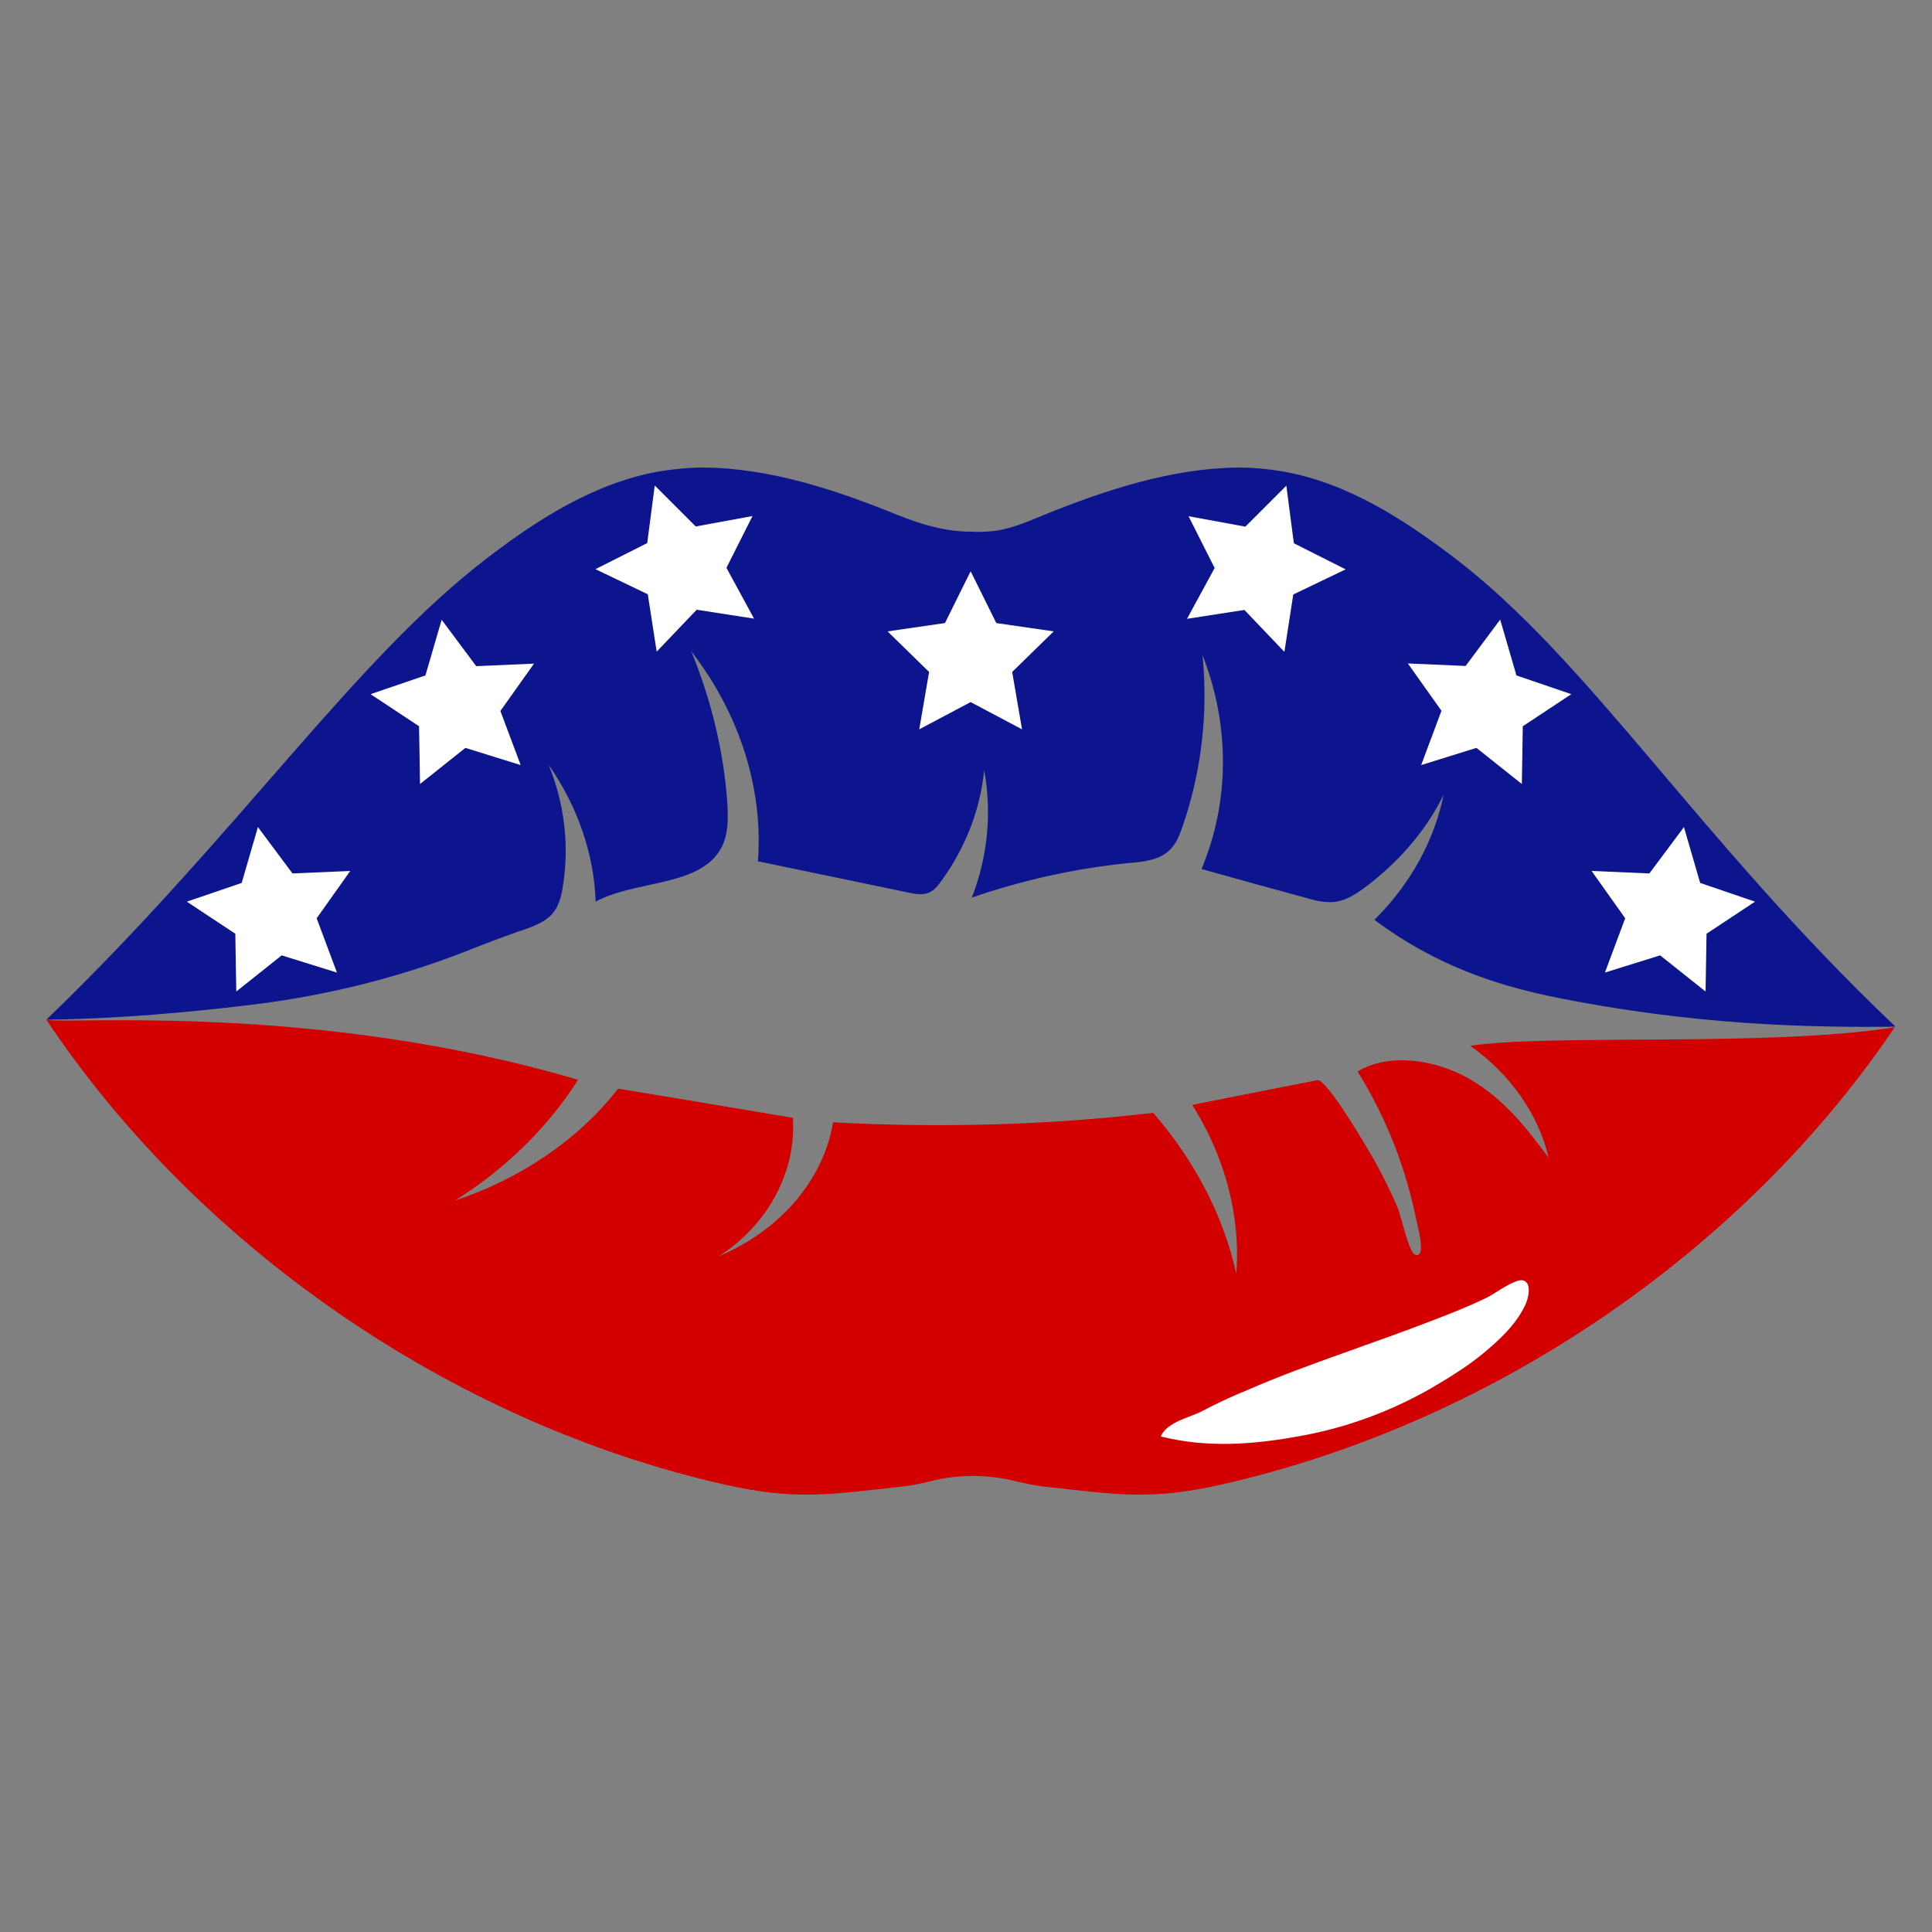
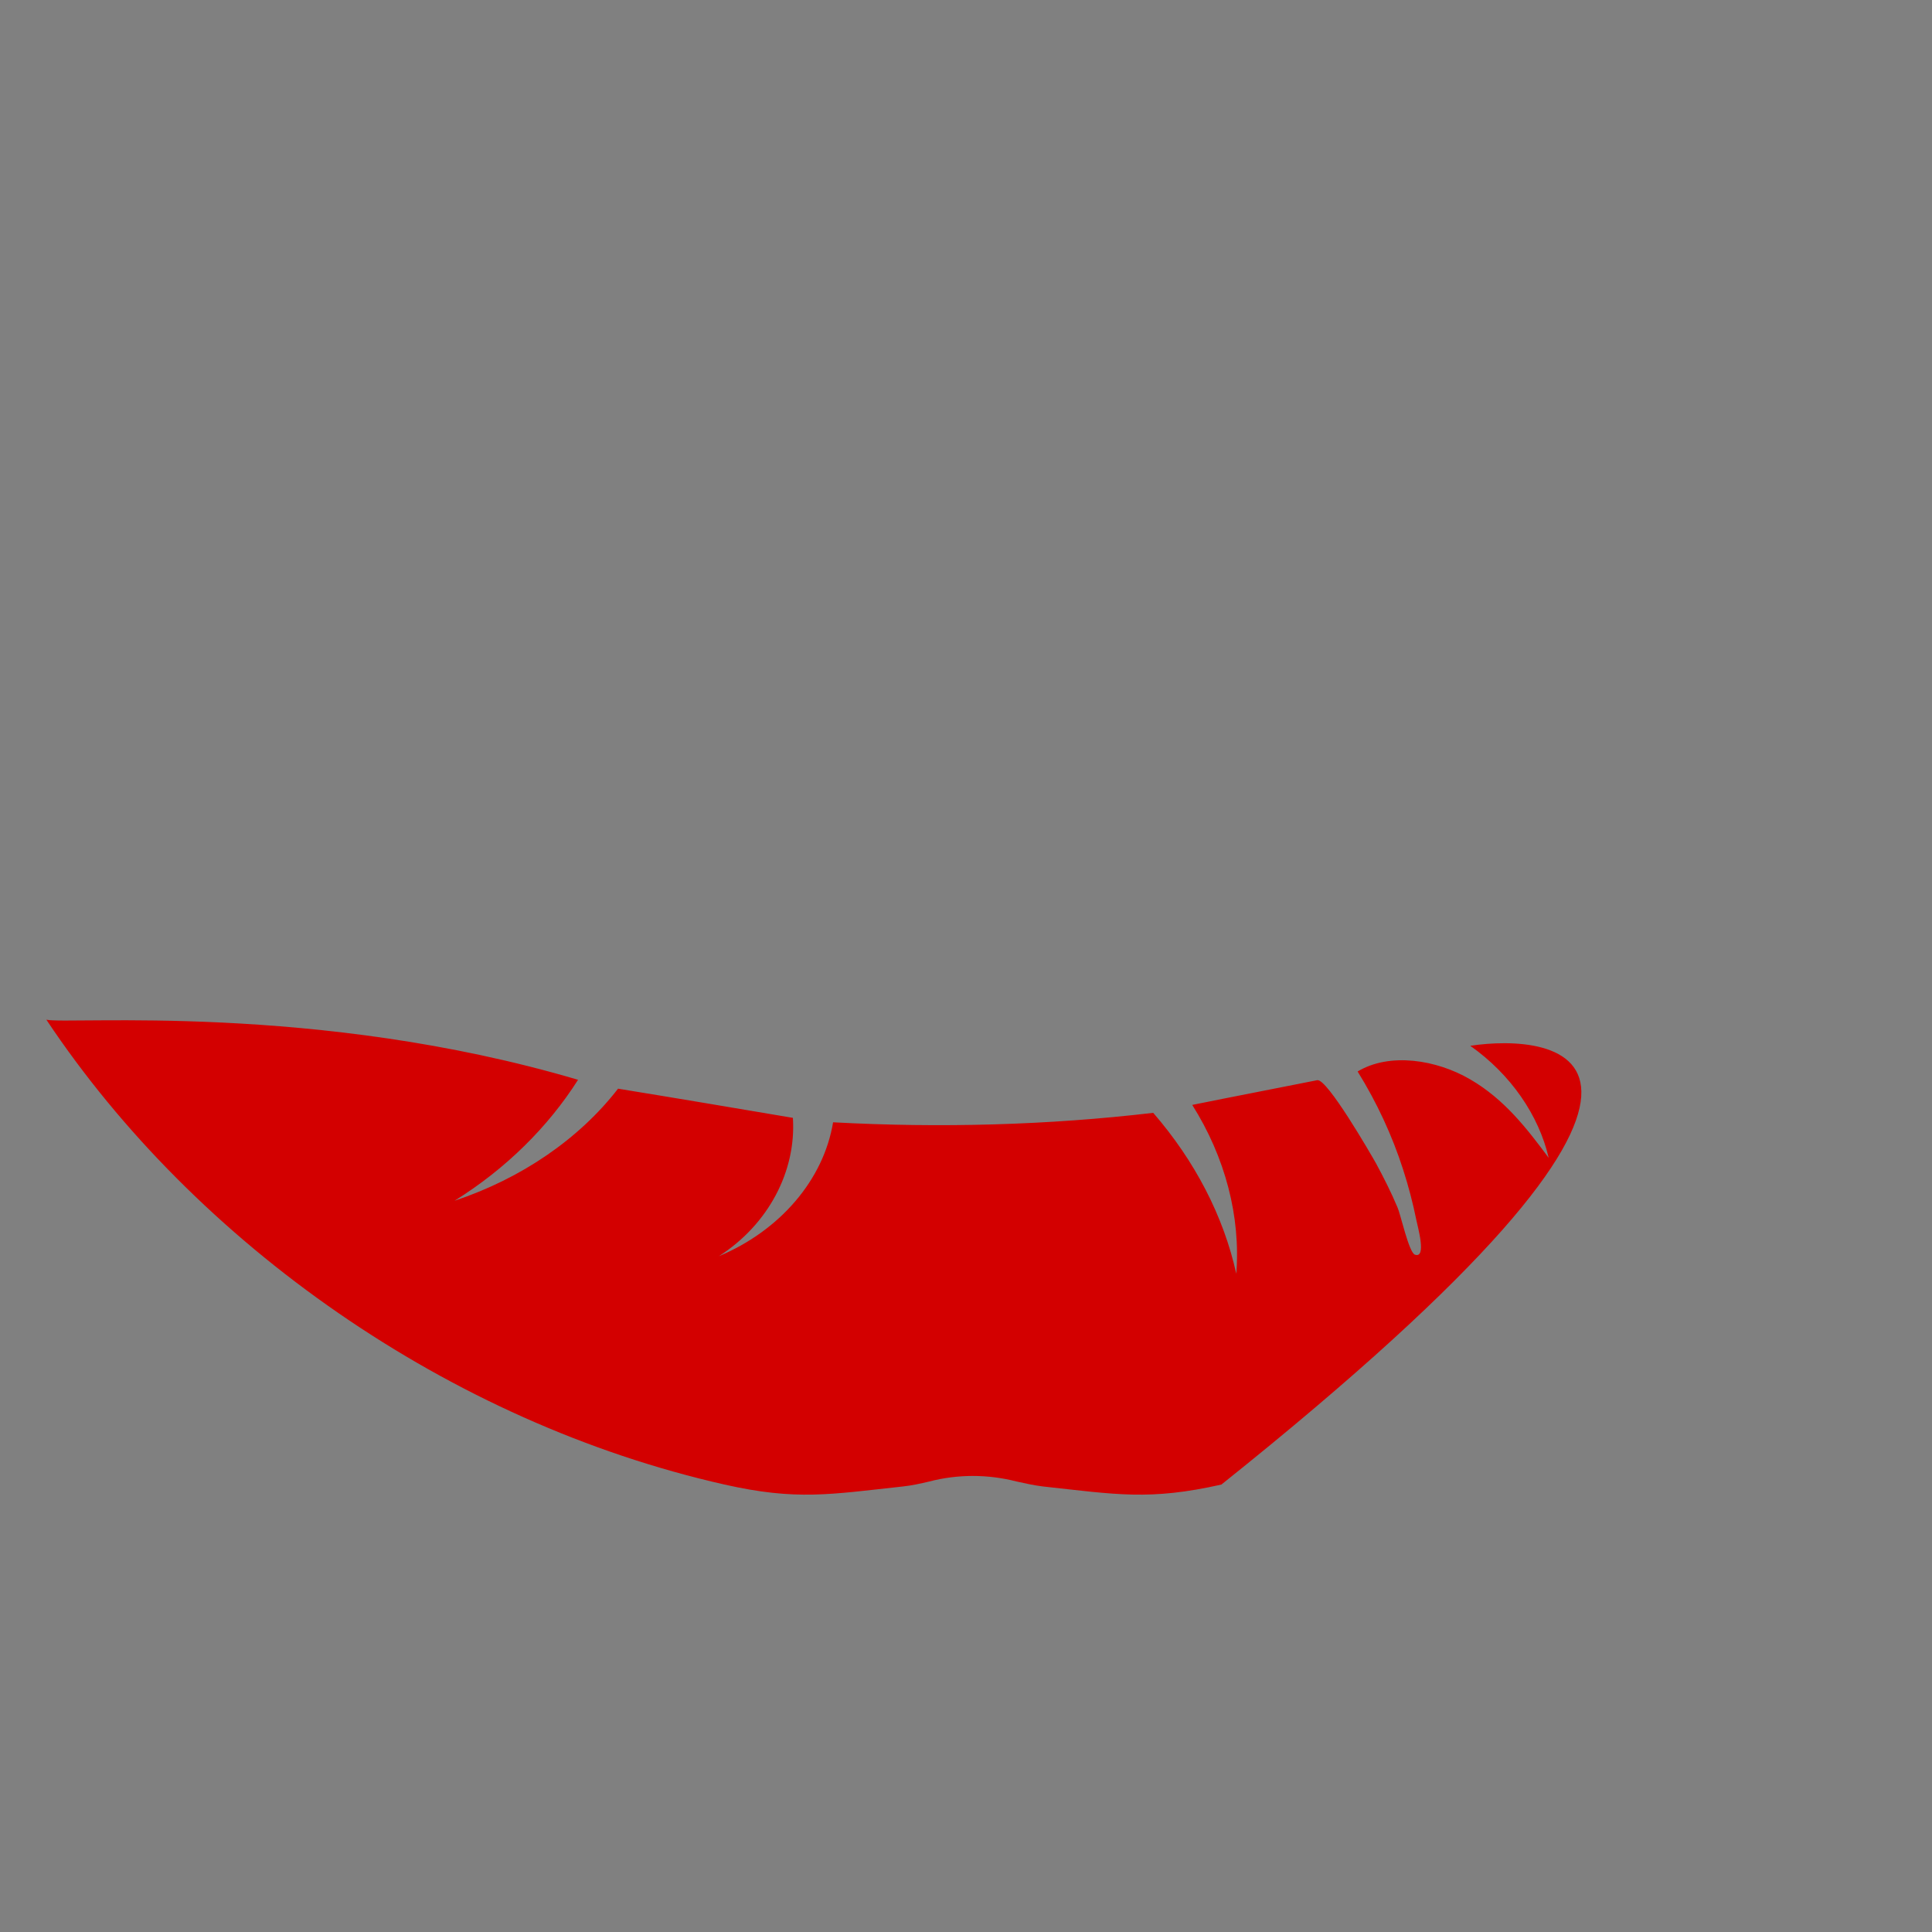
<svg xmlns="http://www.w3.org/2000/svg" version="1.1" id="Layer_1" x="0px" y="0px" width="1000px" height="1000px" viewBox="0 0 1000 1000" style="enable-background:new 0 0 1000 1000;" xml:space="preserve">
  <rect x="0" y="0" width="1000" height="1000" fill="#808080" stroke="none" />
  <style type="text/css">
	.st0{fill:#0C158E;}
	.st1{fill:#D30000;}
	.st2{fill:#FFFFFF;}
</style>
  <g>
-     <path class="st0" d="M981.1,531.4C878.6,434,822.9,341.9,752.1,288.2c-26.1-19.7-54.7-38.3-88.2-44.2c-7.7-1.3-15.3-2-23-2   c-34,0.3-68.5,11.5-100.5,24.5c-7.9,3.3-16.4,6.9-24.8,8.2c-4.3,0.5-8.4,0.8-12.8,0.5c-13.3,0-25.6-3.6-38.3-8.7   c-32-13-66.2-24.3-100.5-24.5c-7.7,0-15.3,0.8-22.8,2c-33.2,5.9-62.1,24.3-88.2,44.2C183.2,341.2,123.7,431.7,24,527.8   c20.5-0.3,55.5-1.5,107.6-7.9c39.6-4.9,78.5-14.8,115.6-29.9c5.9-2.3,12-4.6,20.7-7.7c6.1-2,12.3-4.1,16.6-7.9   c4.6-4.3,6.1-10.2,6.9-16.1c3.3-20.7,0.8-42.2-7.4-62.4c15.1,21.7,23.5,46.3,24.3,70.8c19.7-10.7,50.6-7.9,63.1-24.8   c5.6-7.4,5.6-16.9,5.1-25.8c-1.8-26.6-8.2-53.4-18.7-79c25.1,32.5,37.3,71.1,34.5,108.7c25.8,5.4,51.6,10.7,77.5,16.1   c3.6,0.8,7.4,1.5,10.5,0.3c2.8-1,4.6-3.1,6.1-5.1c13-17.4,21-37.8,23-58.5c4.1,22.2,1.8,45-6.4,66c25.8-8.9,53.2-15.1,81.3-17.9   c6.6-0.5,13.8-1.3,18.9-4.9c4.9-3.3,6.9-8.4,8.7-13.5c10-28.6,13.5-59.1,10.5-89.2c14.3,36.3,14.1,75.9-0.5,110.7   c18.2,5.1,36.6,10.2,54.7,15.1c4.3,1.3,8.9,2.3,13.5,2c6.1-0.5,11.2-3.8,15.9-7.2c17.9-13.3,32.2-29.9,41.2-48.3   c-4.9,24-17.4,46.5-35.8,64.7c32,24,63.7,33.7,90.2,39.4C876.1,530.9,937.9,531.9,981.1,531.4z" />
-     <path class="st1" d="M761,541.3c21,14.8,35.5,36,40.6,58c-11.2-15.1-23-30.4-40.6-40.6c-17.4-10.2-41.7-14.1-58.3-4.1   c10,16.1,17.9,33.2,23.5,50.6c2.8,8.7,5.1,17.4,6.9,26.3c0.5,2.8,5.6,20.2-0.8,17.9c-3.1-1.3-7.4-21-8.9-24.3   c-3.3-7.9-7.2-15.6-11.2-23c-2.6-4.6-25.3-44-30.4-43c-21.5,4.3-43,8.4-64.7,12.8c17.1,27.1,25.1,57.8,22.8,87.4   c-6.6-29.9-21.5-58.5-43-83.3c-54.5,6.4-110.2,7.9-165.7,4.9c-4.9,29.7-27.4,56-59.1,69.3c25.6-16.4,40.1-44,38.3-71.6   c-30.2-5.1-60.3-10.2-90.5-15.1c-20.2,26.1-50.1,46.5-84.6,58c26.6-16.6,48.3-38.1,63.9-62.6C163.5,518.8,35.7,530.4,24,527.8   c77.5,116.3,208.6,208.4,351,240.6c37.3,8.4,54.5,5.1,92.3,1c4.6-0.5,9.2-1.5,13.8-2.6c14.6-3.8,30.2-3.8,45,0   c4.6,1,8.9,2,13.8,2.6c37.8,4.1,55,7.4,92.3-1c141.4-32,270.7-121.4,348.5-236.7C915.4,542.1,802.7,535,761,541.3z" />
-     <path class="st2" d="M502.4,295.7l-13.3,26.8l-29.7,4.3l21.5,21l-5.1,29.7l26.6-14.1l26.6,14.1l-5.1-29.7l21.5-21l-29.7-4.3   L502.4,295.7z M665.8,251.4l-21.2,21.2l-29.4-5.4l13.5,26.8l-14.3,26.3l29.7-4.6l20.7,21.7l4.6-29.7l27.1-13l-26.8-13.5   L665.8,251.4z M776.5,320.7l-17.9,24l-29.9-1.3l17.4,24.5l-10.5,28.1l28.6-8.9l23.5,18.7l0.5-29.9l25.1-16.6l-28.4-9.7L776.5,320.7   z M871.6,428.1l-17.9,24l-29.9-1.3l17.4,24.5l-10.5,28.1l28.6-8.9l23.5,18.7l0.5-29.9l25.1-16.6L880,457L871.6,428.1z M335,281.1   l-26.8,13.5l27.1,13l4.6,29.7l20.7-21.7l29.7,4.6l-14.3-26.3l13.5-26.8l-29.4,5.4l-21.2-21.2L335,281.1z M220.2,349.6l-28.4,9.7   l25.1,16.6l0.5,29.9l23.5-18.7l28.6,8.9L259,368l17.4-24.5l-29.9,1.3l-17.9-24L220.2,349.6z M125.1,457l-28.4,9.7l25.1,16.6   l0.5,29.9l23.5-18.7l28.6,8.9l-10.5-28.1l17.4-24.5l-29.9,1.3l-17.9-24L125.1,457z" />
-     <path class="st2" d="M789.4,675.6c-4,8.5-10.9,15.6-17.6,21.4c-9.4,8.5-20.1,15.1-30.8,21.4c-20.7,11.9-43.5,20.4-67.1,24.7   c-24.1,4.5-48.4,6.6-73.1,0.4c3.1-7.3,14.5-9.7,20.6-12.7c7.8-4.1,15.8-7.9,24-11.2c16.2-7.1,32.7-13.1,49.5-19.1   c16-5.8,32.2-11.4,48.3-17.7c8.4-3.2,16.6-6.5,24.6-10.3c5.8-2.6,10.5-6.8,16.5-9.1c2.7-1.2,4.5-0.9,5.6,0.2   C792.3,665.7,791.2,672,789.4,675.6z" />
+     <path class="st1" d="M761,541.3c21,14.8,35.5,36,40.6,58c-11.2-15.1-23-30.4-40.6-40.6c-17.4-10.2-41.7-14.1-58.3-4.1   c10,16.1,17.9,33.2,23.5,50.6c2.8,8.7,5.1,17.4,6.9,26.3c0.5,2.8,5.6,20.2-0.8,17.9c-3.1-1.3-7.4-21-8.9-24.3   c-3.3-7.9-7.2-15.6-11.2-23c-2.6-4.6-25.3-44-30.4-43c-21.5,4.3-43,8.4-64.7,12.8c17.1,27.1,25.1,57.8,22.8,87.4   c-6.6-29.9-21.5-58.5-43-83.3c-54.5,6.4-110.2,7.9-165.7,4.9c-4.9,29.7-27.4,56-59.1,69.3c25.6-16.4,40.1-44,38.3-71.6   c-30.2-5.1-60.3-10.2-90.5-15.1c-20.2,26.1-50.1,46.5-84.6,58c26.6-16.6,48.3-38.1,63.9-62.6C163.5,518.8,35.7,530.4,24,527.8   c77.5,116.3,208.6,208.4,351,240.6c37.3,8.4,54.5,5.1,92.3,1c4.6-0.5,9.2-1.5,13.8-2.6c14.6-3.8,30.2-3.8,45,0   c4.6,1,8.9,2,13.8,2.6c37.8,4.1,55,7.4,92.3-1C915.4,542.1,802.7,535,761,541.3z" />
  </g>
</svg>